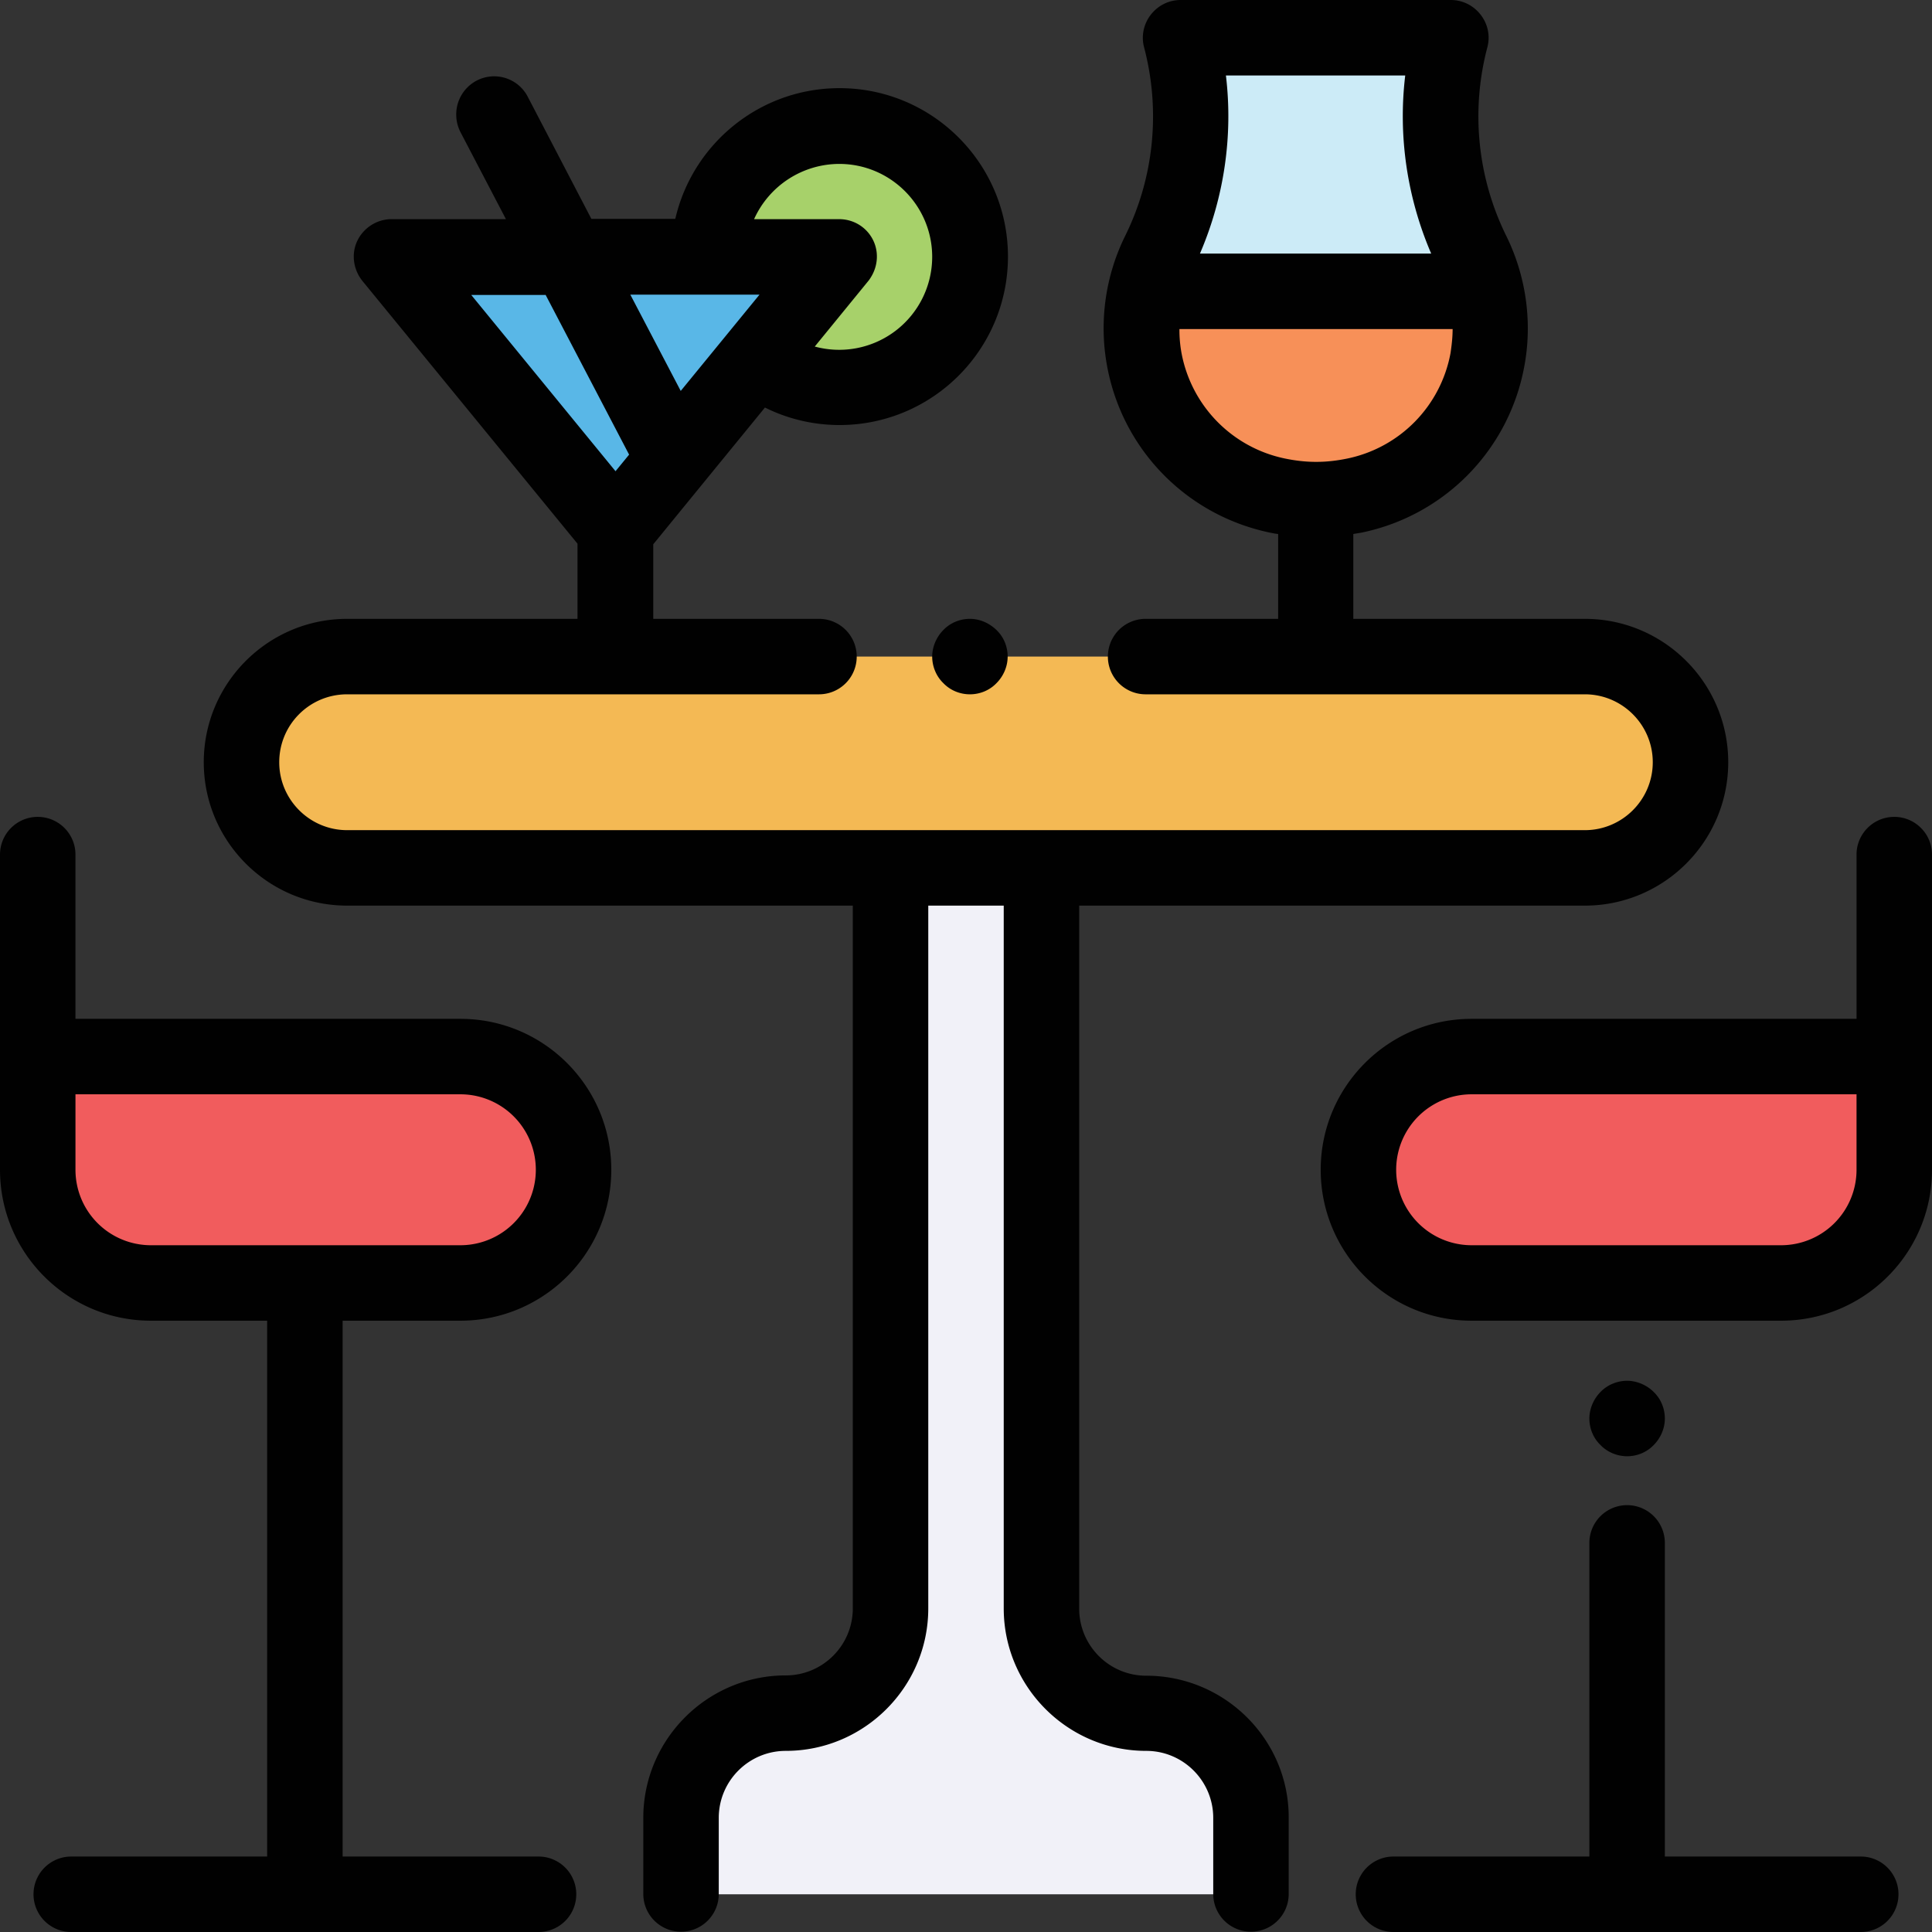
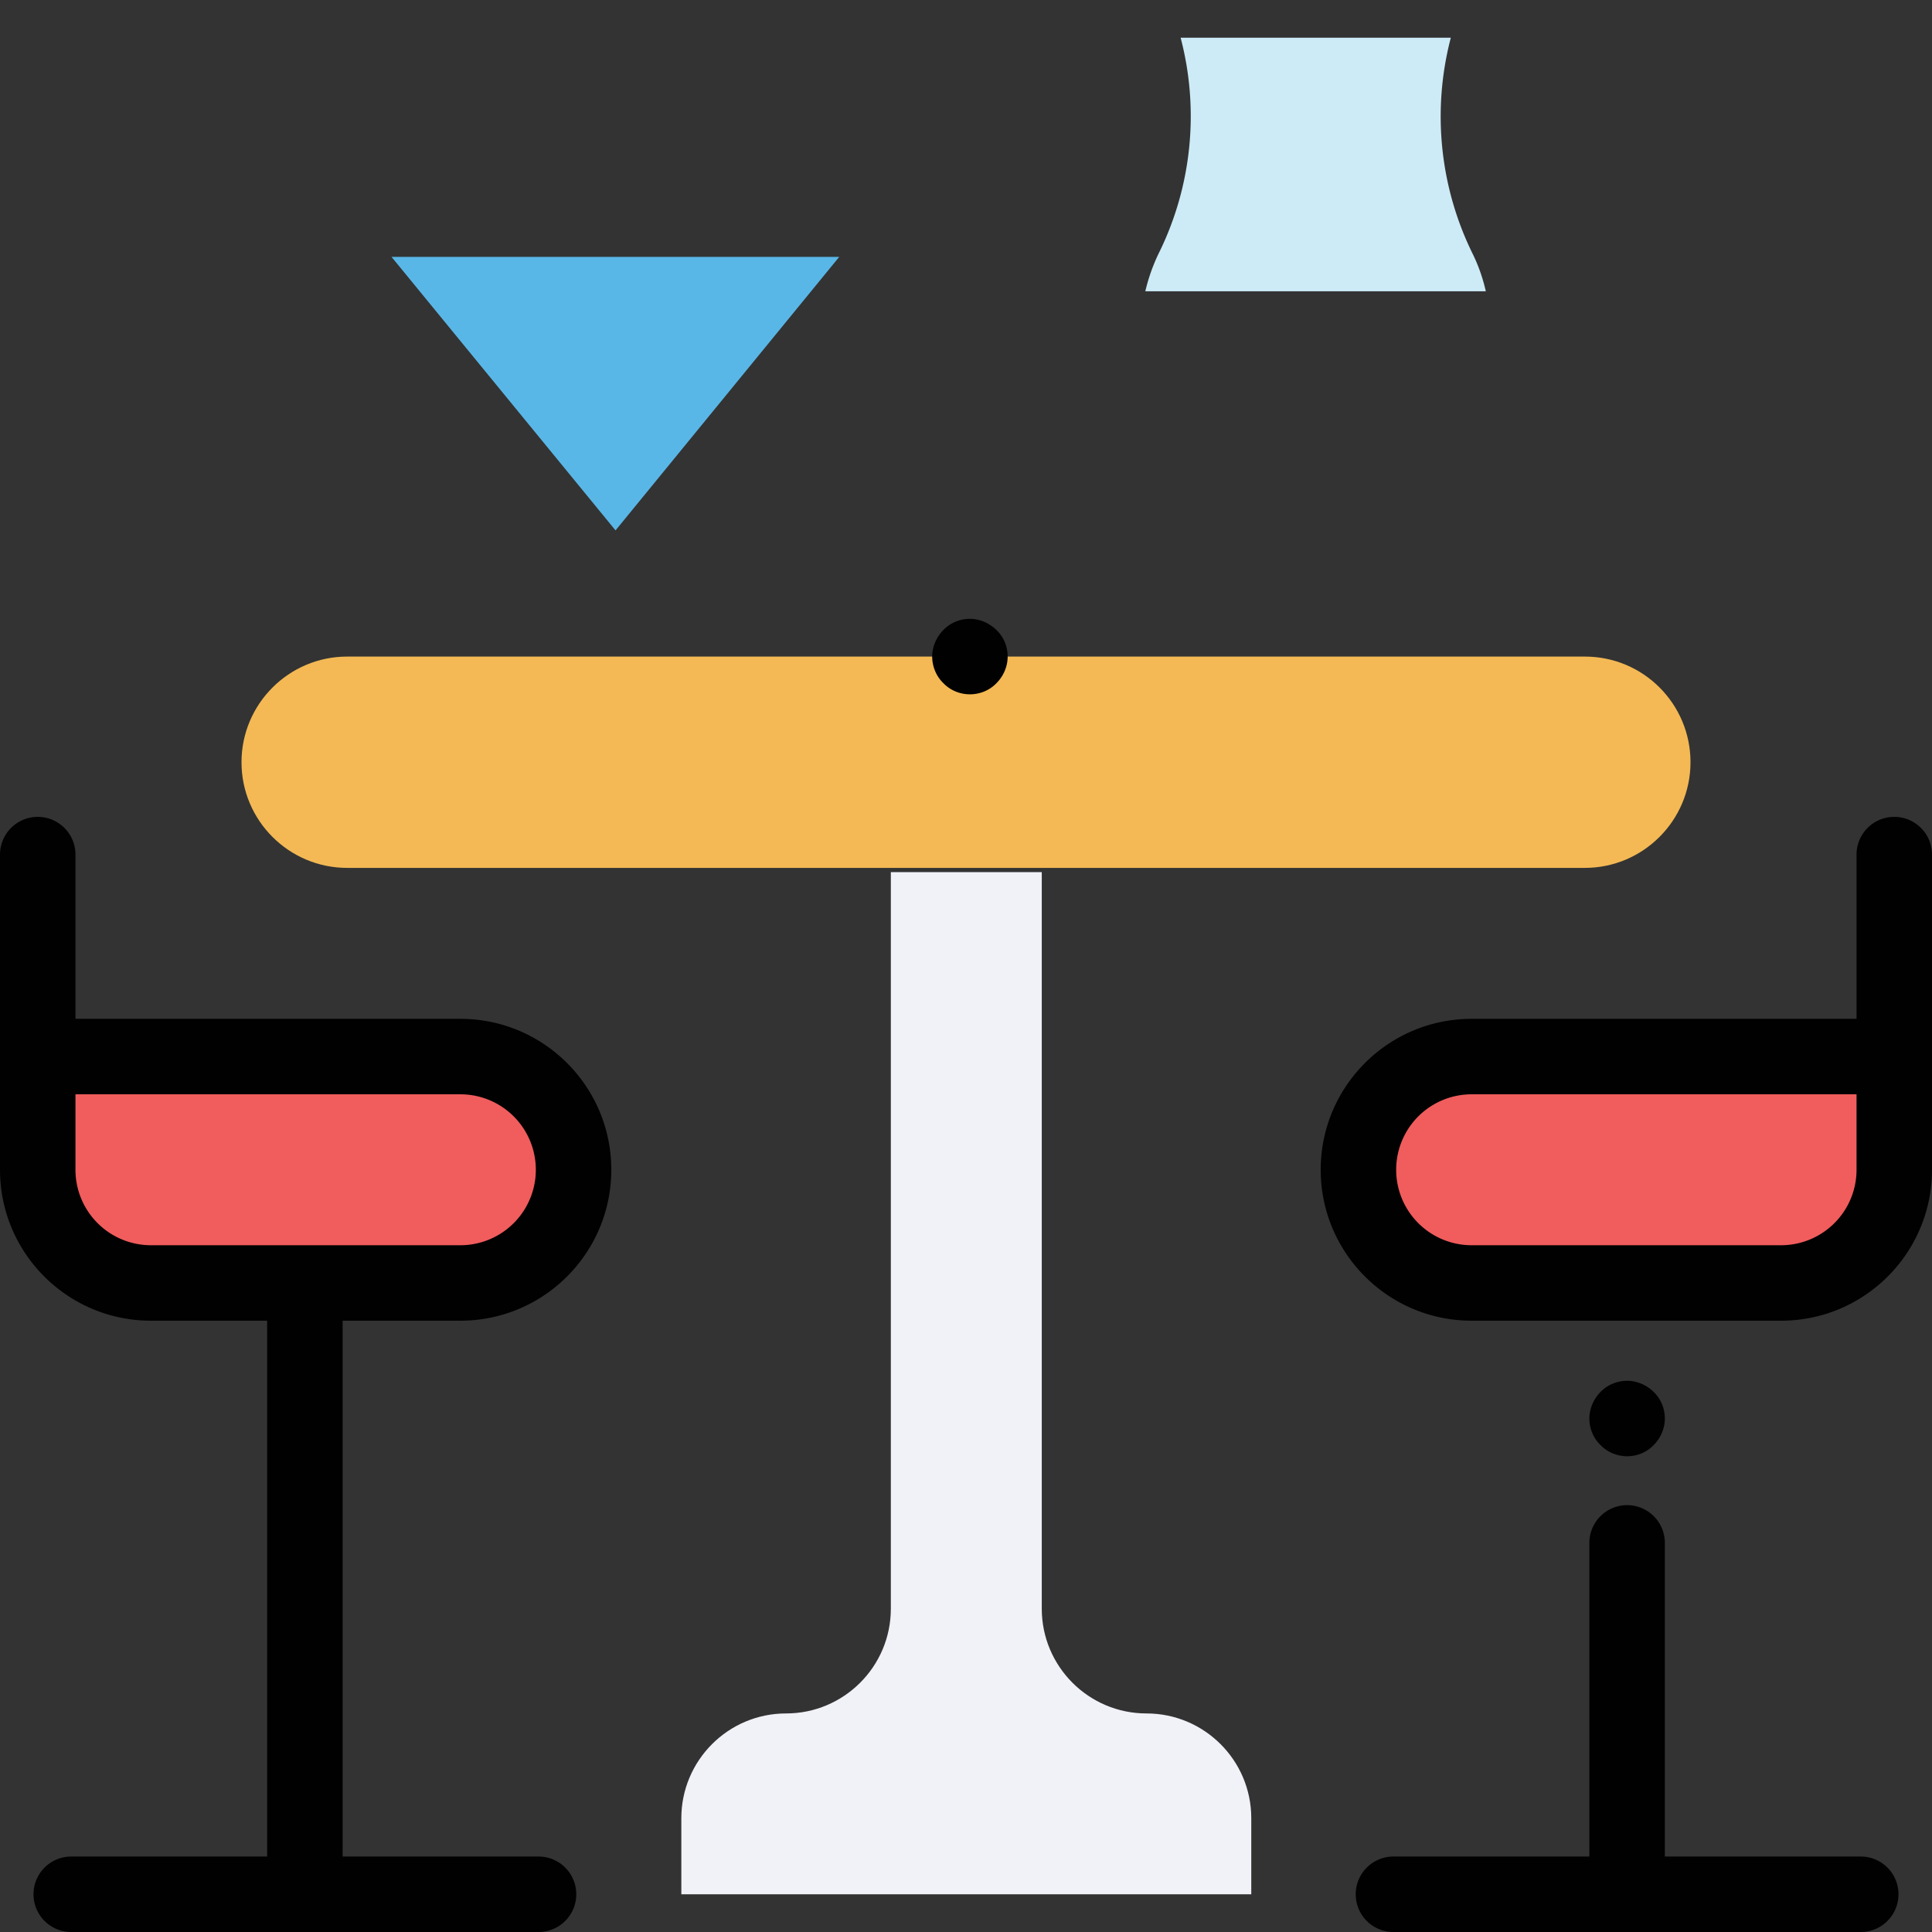
<svg xmlns="http://www.w3.org/2000/svg" version="1.1" id="Layer_1" x="0" y="0" viewBox="0 0 64 64" style="enable-background:new 0 0 64 64" xml:space="preserve">
  <rect x="0" y="0" width="64" height="64" fill="#333333" stroke="none" />
  <style>.st7{fill:#010101}</style>
-   <path d="M48.78 8.38c-1.1-2.23-1.34-4.76-.72-7.13h-8.95c.62 2.36.38 4.9-.72 7.13-.54 1.1-.71 2.35-.49 3.55a5.642 5.642 0 0 0 4.39 4.48c.85.18 1.72.18 2.57 0a5.642 5.642 0 0 0 4.39-4.48c.24-1.21.07-2.45-.47-3.55z" style="fill:#f79058" />
  <path d="M48.06 1.25h-8.95c.62 2.36.38 4.9-.72 7.13-.2.41-.35.84-.45 1.27h11.28c-.1-.44-.25-.87-.45-1.27a10.303 10.303 0 0 1-.71-7.13z" style="fill:#ccebf7" />
  <path style="fill:#59b7e7" d="m12.97 8.51 7.42 9.06 7.41-9.06z" />
-   <path d="M27.8 4.18c-2.39 0-4.33 1.94-4.33 4.33h4.33l-2.74 3.35c.75.61 1.7.98 2.74.98 2.39 0 4.33-1.94 4.33-4.33 0-2.4-1.94-4.33-4.33-4.33z" style="fill:#a7d16a" />
  <path d="M41.45 62.75v-2.52c0-1.92-1.56-3.47-3.47-3.47-1.92 0-3.47-1.56-3.47-3.47v-24.4h-5v24.4c0 1.92-1.56 3.47-3.47 3.47-1.92 0-3.47 1.56-3.47 3.47v2.52h18.88z" style="fill:#f1f1f8" />
  <path d="M52.5 21.75h-41c-1.93 0-3.5 1.57-3.5 3.5s1.57 3.5 3.5 3.5h41c1.93 0 3.5-1.57 3.5-3.5s-1.56-3.5-3.5-3.5z" style="fill:#f4b954" />
  <path d="M45 38.75c0-2.07 1.68-3.75 3.75-3.75h14v3.75c0 2.07-1.68 3.75-3.75 3.75H48.75c-2.07 0-3.75-1.68-3.75-3.75zM15.25 42.5H5c-2.07 0-3.75-1.68-3.75-3.75V35h14c2.07 0 3.75 1.68 3.75 3.75 0 2.07-1.68 3.75-3.75 3.75z" style="fill:#f15c5d" />
  <path class="st7" d="M32.13 20.5c-.33 0-.65.13-.88.37-.23.23-.37.56-.37.88s.13.65.37.88c.23.24.55.37.88.37s.65-.13.88-.37c.23-.23.37-.55.37-.88s-.13-.65-.37-.88-.55-.37-.88-.37zM53.9 48.24c.33 0 .65-.13.88-.37.23-.23.37-.55.37-.88 0-.33-.13-.65-.37-.88-.23-.23-.56-.37-.88-.37s-.65.13-.88.37c-.23.23-.37.56-.37.88 0 .33.13.65.37.88.23.24.56.37.88.37zm7.74 13.26h-6.49V51.11a1.25 1.25 0 0 0-2.5 0V61.5h-6.49a1.25 1.25 0 0 0 0 2.5h15.48a1.25 1.25 0 0 0 0-2.5zm1.11-34.44c-.69 0-1.25.56-1.25 1.25v5.44H48.75c-2.76 0-5 2.24-5 5s2.24 5 5 5H59c2.76 0 5-2.24 5-5V28.31c0-.69-.56-1.25-1.25-1.25zM61.5 38.75a2.5 2.5 0 0 1-2.5 2.5H48.75a2.5 2.5 0 0 1 0-5H61.5v2.5zm-46.25 5c2.76 0 5-2.24 5-5s-2.24-5-5-5H2.5v-5.44a1.25 1.25 0 0 0-2.5 0v10.44c0 2.76 2.24 5 5 5h3.85V61.5H2.36a1.25 1.25 0 0 0 0 2.5h15.48a1.25 1.25 0 0 0 0-2.5h-6.49V43.75h3.9zm-12.75-5v-2.5h12.75a2.5 2.5 0 0 1 0 5H5a2.5 2.5 0 0 1-2.5-2.5z" />
-   <path class="st7" d="M37.97 55.51c-1.23 0-2.22-1-2.22-2.22V30H52.5c2.62 0 4.75-2.13 4.75-4.75s-2.13-4.75-4.75-4.75h-7.67v-2.81c.1-.02.19-.03.29-.05a6.89 6.89 0 0 0 5.37-5.48c.28-1.46.07-3-.59-4.34a8.953 8.953 0 0 1-.63-6.25c.1-.38.02-.77-.22-1.08-.24-.31-.6-.49-.99-.49h-8.95c-.39 0-.75.18-.99.49s-.32.71-.22 1.08c.55 2.09.33 4.31-.63 6.25a6.907 6.907 0 0 0-.59 4.34c.52 2.75 2.63 4.9 5.37 5.48.1.02.19.04.29.05v2.81h-4.39a1.25 1.25 0 0 0 0 2.5H52.5c1.24 0 2.25 1.01 2.25 2.25s-1.01 2.25-2.25 2.25h-41c-1.24 0-2.25-1.01-2.25-2.25s1-2.25 2.25-2.25h15.63a1.25 1.25 0 0 0 0-2.5h-5.49v-2.47l3.7-4.53c.76.38 1.61.58 2.47.58 3.08 0 5.58-2.5 5.58-5.58s-2.5-5.58-5.58-5.58c-2.65 0-4.87 1.85-5.44 4.33h-2.78L17.48 3.2c-.32-.61-1.07-.85-1.69-.53-.62.33-.85 1.08-.54 1.7l1.51 2.89h-3.79c-.48 0-.92.28-1.13.71s-.14.95.16 1.33l7.13 8.71v2.49H11.5c-2.62 0-4.75 2.13-4.75 4.75S8.88 30 11.5 30h16.75v23.28c0 1.23-1 2.22-2.22 2.22-2.6 0-4.72 2.12-4.72 4.72v2.52a1.25 1.25 0 0 0 2.5 0v-2.52c0-1.23 1-2.22 2.22-2.22 2.6 0 4.72-2.12 4.72-4.72V30h2.5v23.28c0 2.6 2.12 4.72 4.72 4.72 1.23 0 2.22 1 2.22 2.22v2.52a1.25 1.25 0 0 0 2.5 0v-2.52c.01-2.59-2.11-4.71-4.72-4.71zM46.55 2.5c-.24 2 .06 4.04.86 5.9h-7.66c.8-1.86 1.1-3.9.86-5.9h5.94zm-7.41 9.2a4.25 4.25 0 0 1-.07-.8h9.05c0 .27-.03.53-.07.8a4.378 4.378 0 0 1-3.42 3.49c-.34.07-.68.11-1.02.11h-.02c-.34 0-.68-.04-1.02-.11a4.39 4.39 0 0 1-3.43-3.49zM27.8 5.43c1.7 0 3.08 1.38 3.08 3.08a3.081 3.081 0 0 1-3.89 2.97l1.78-2.18c.04-.05.07-.1.1-.15.21-.36.24-.8.06-1.18-.21-.44-.65-.71-1.13-.71h-2.82a3.102 3.102 0 0 1 2.82-1.83zm-4.33 4.33h1.69l-2.61 3.19-1.67-3.19h2.59zm-5.4 0 2.77 5.3-.45.55-4.78-5.84h2.46z" />
</svg>